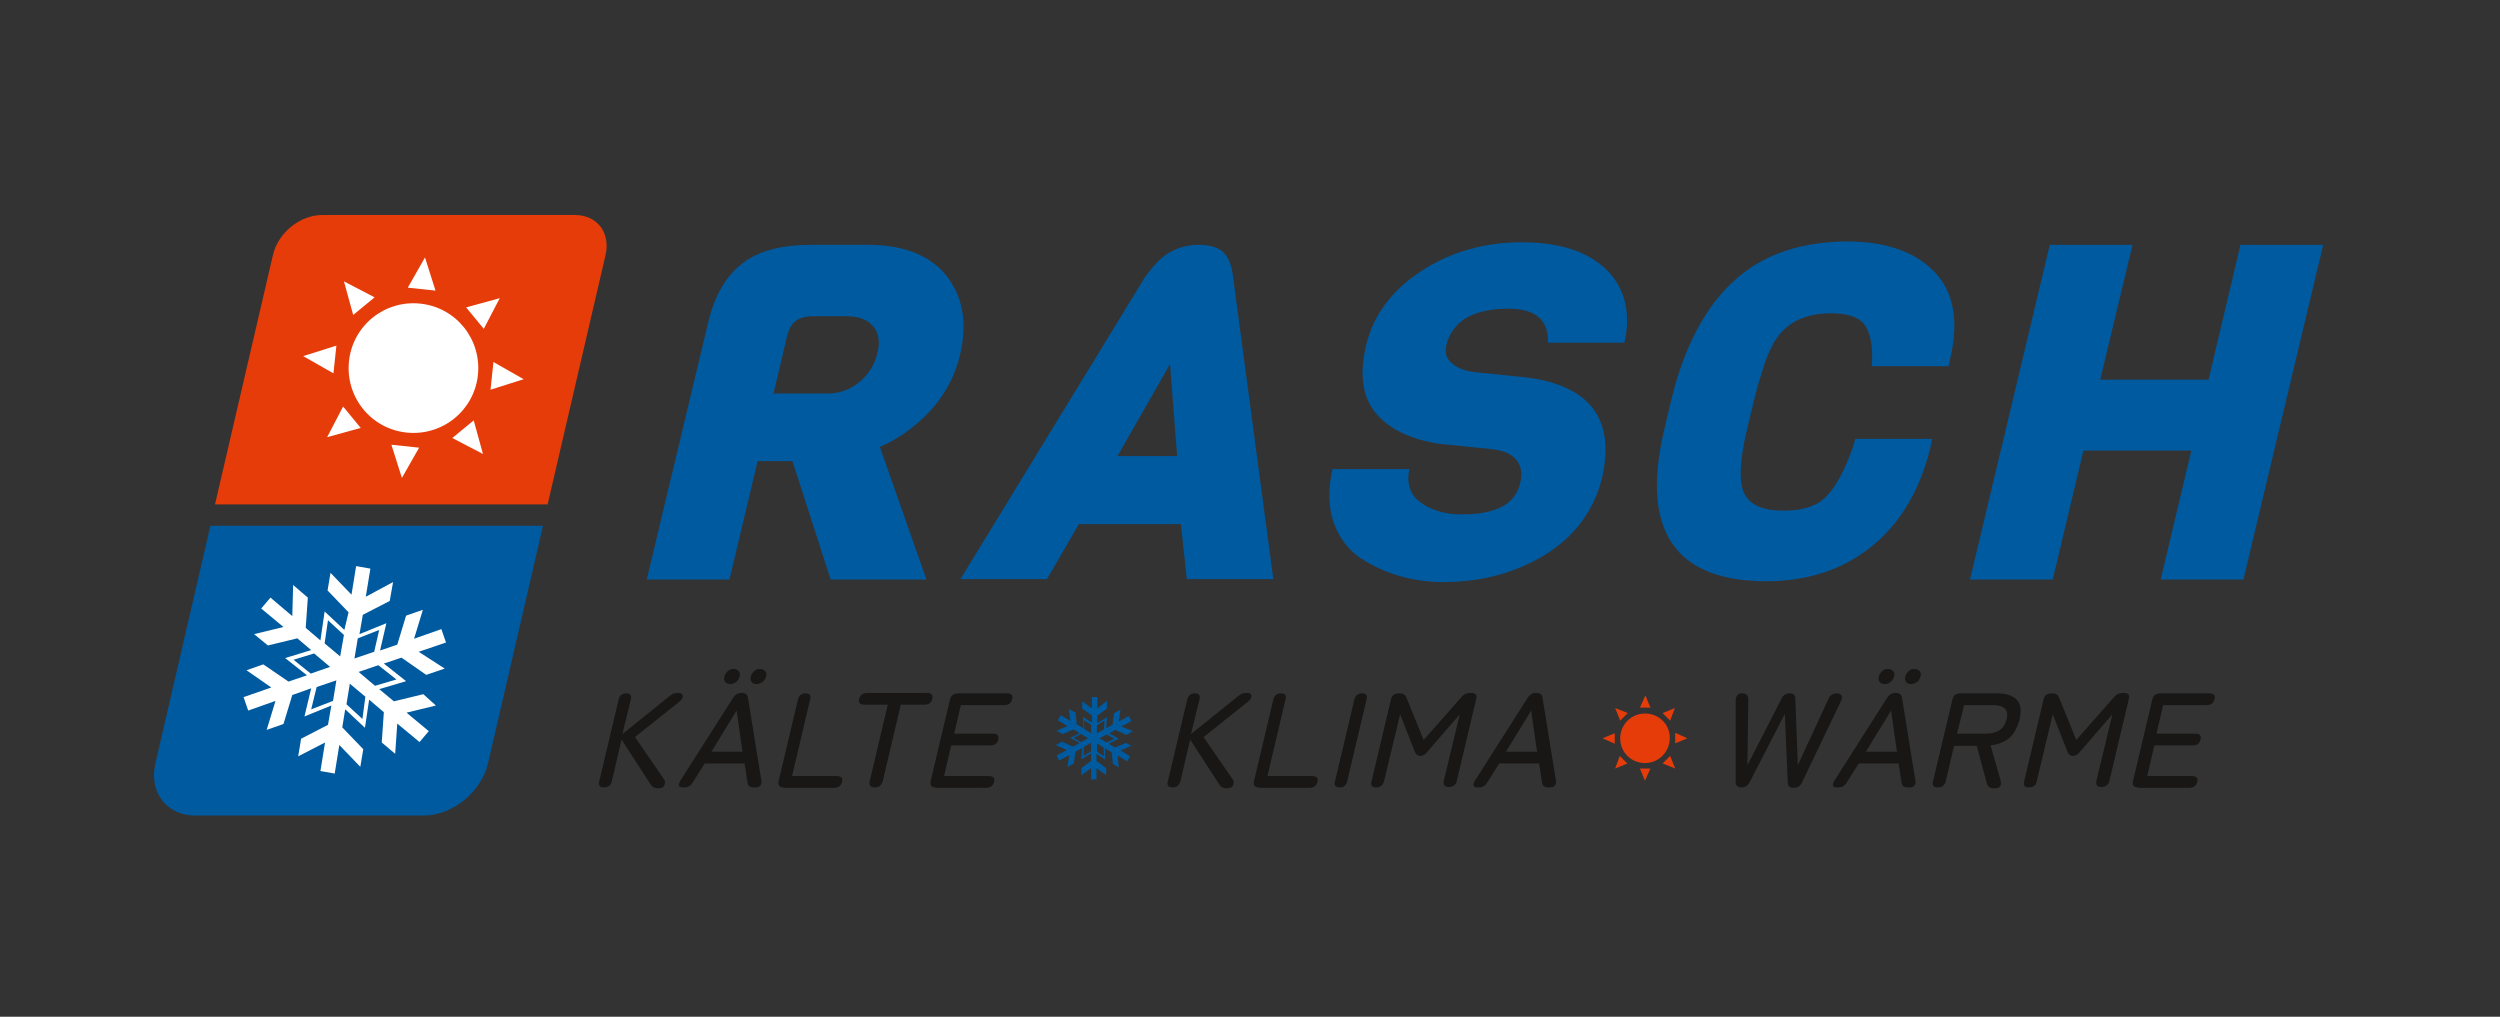
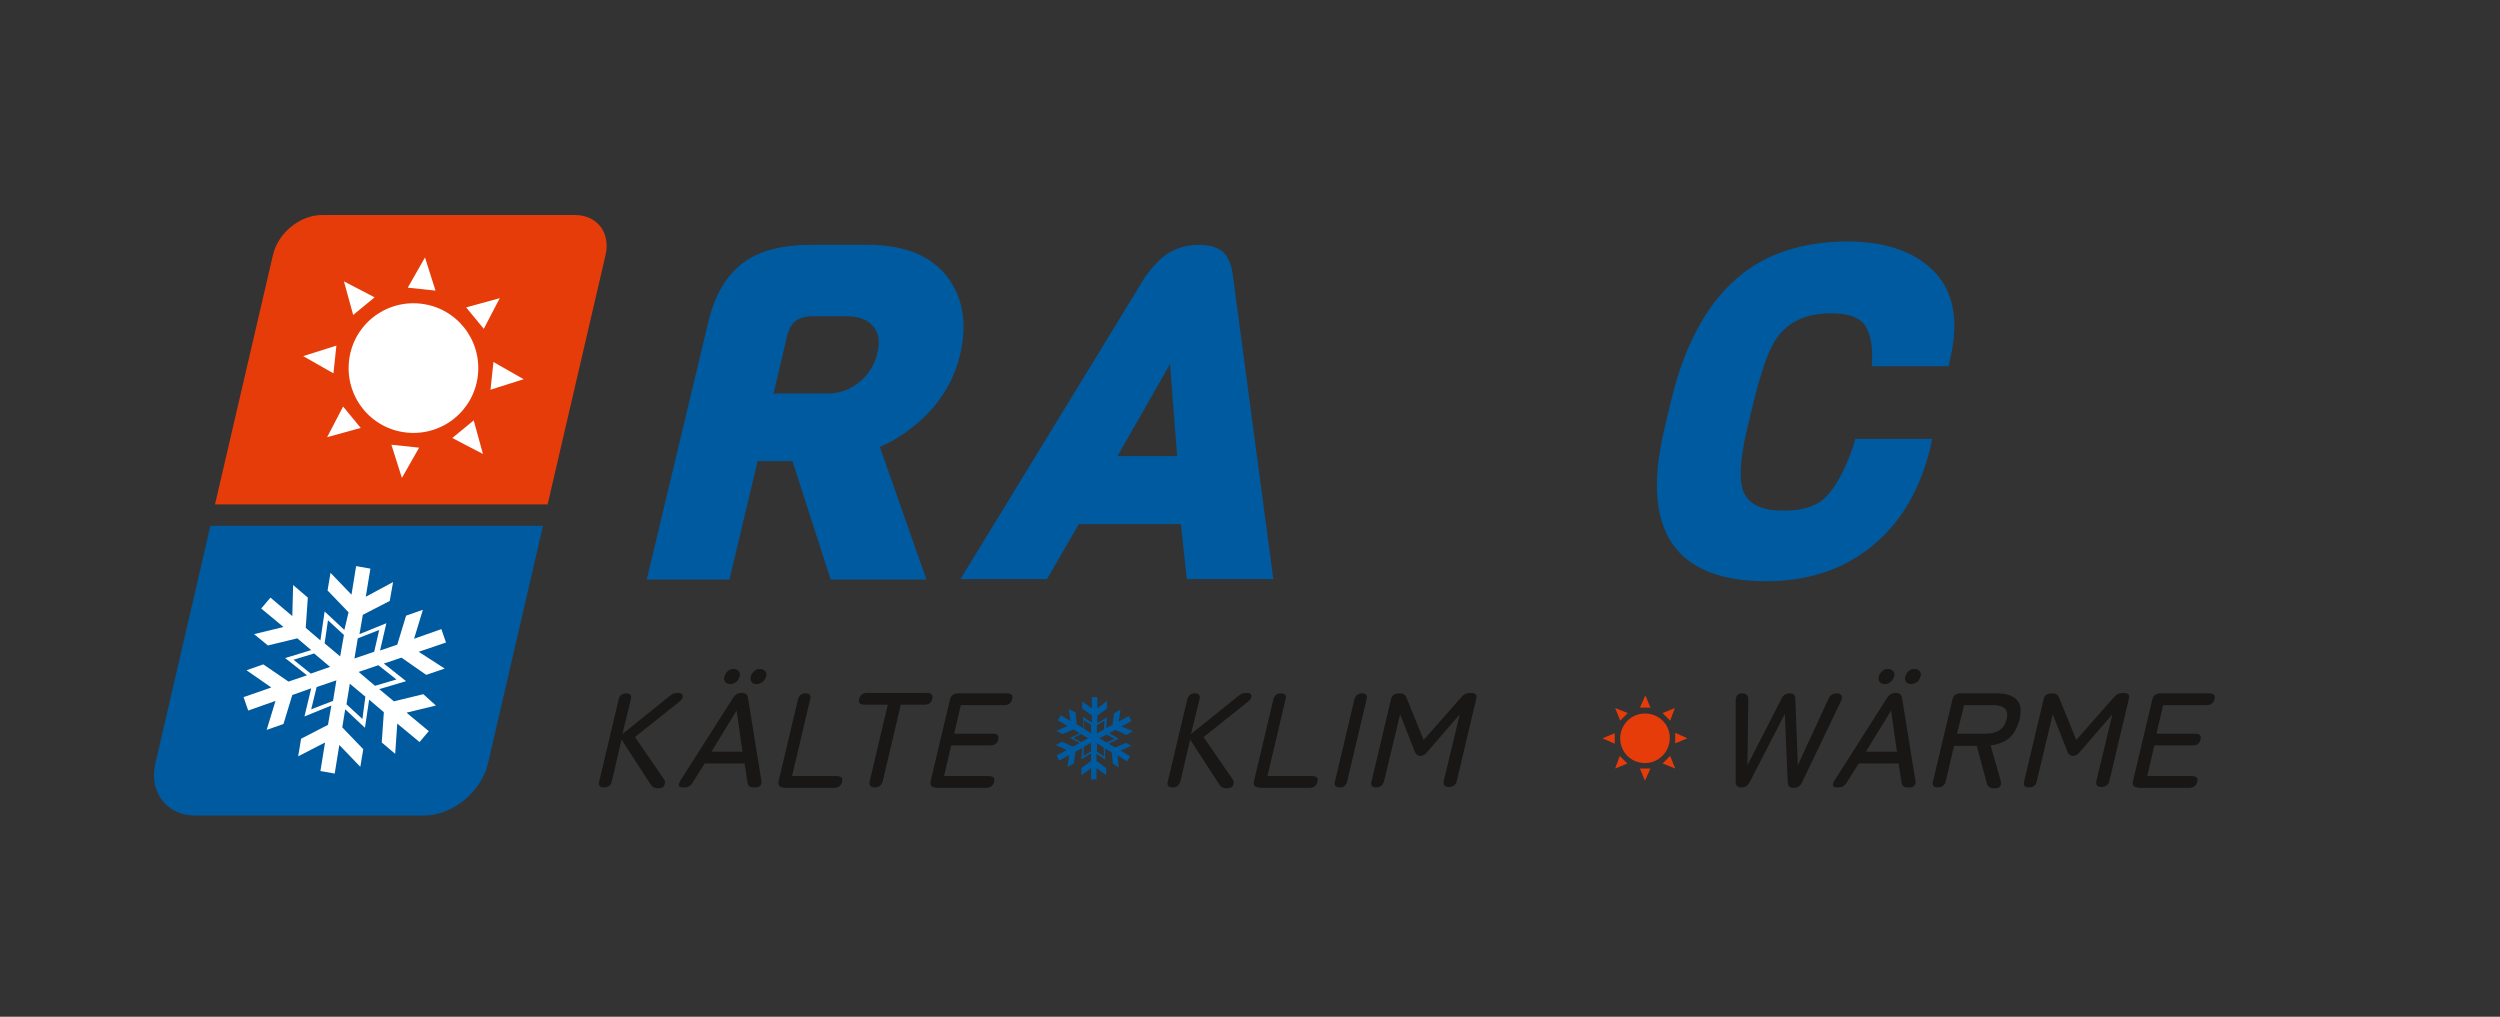
<svg xmlns="http://www.w3.org/2000/svg" version="1.1" id="Ebene_1" x="0px" y="0px" viewBox="0 0 595.3 242.1" style="enable-background:new 0 0 595.3 242.1;" xml:space="preserve">
  <rect x="0" y="0" width="595.3" height="242.1" fill="#333333" stroke="none" />
  <style type="text/css">
	.st0{fill:#005AA0;}
	.st1{fill:#E63C0A;}
	.st2{fill:#181716;}
	.st3{fill:#FFFFFF;}
</style>
-   <path class="st0" d="M50.1,125.2L37,181.8c-1.6,6.8,2.7,12.4,9.5,12.4h54.4c6.8,0,13.7-5.6,15.3-12.4l13.1-56.6H50.1z" />
+   <path class="st0" d="M50.1,125.2L37,181.8c-1.6,6.8,2.7,12.4,9.5,12.4h54.4c6.8,0,13.7-5.6,15.3-12.4l13.1-56.6z" />
  <path class="st1" d="M136.9,51.2H76.7c-5.3,0-10.5,4.3-11.7,9.5l-13.8,59.4h79.2l13.8-59.4C145.4,55.4,142.2,51.2,136.9,51.2z" />
  <g>
    <path class="st0" d="M208.9,84.2c-0.7,2.8-2.1,5-4.3,6.8c-2.2,1.8-4.7,2.7-7.5,2.7h-12.9l3.2-13.6c0.8-3.4,2.6-4.8,6.3-4.8h7.8   c3,0,5.1,0.8,6.4,2.4C209.3,79.3,209.6,81.5,208.9,84.2 M220.5,98.9c4-4,6.8-8.9,8.1-14.4c1.8-7.5,0.7-13.8-3.2-18.8   c-3.9-4.9-10.2-7.4-18.7-7.4h-13.4c-7.2,0-12.6,1.4-16.5,4.4c-3.9,3-6.6,7.6-8.1,13.8L154,138h19.7l6.7-28.2h8.3l9.1,28.2h22.8   l-11.1-31.6C213.4,104.8,217.1,102.2,220.5,98.9" />
    <path class="st0" d="M280.3,108.6h-14.2l12.5-21.9L280.3,108.6z M291.1,59.9c-1.3-1.1-3.2-1.6-5.7-1.6c-2.4,0-4.7,0.6-6.7,1.7   c-2,1.1-3.9,3-6,5.9l-44,72h20.6l7.6-13.1h24.3l1.4,13.1h20.6l-9.6-72.1C293.3,63,292.4,61,291.1,59.9" />
-     <path class="st0" d="M363.7,89.9L351,88.6c-2.4-0.3-4.2-1.1-5.5-2.3c-1.2-1.1-1.5-2.5-1-4.5c0.5-1.9,1.9-4.4,4.3-5.9   c2.6-1.6,6.1-2.4,10.3-2.4c6.7,0,9.7,2.8,9.5,8.1h18.2c1.6-6.9,0.2-13.1-4.4-17.5c-4.5-4.3-11.2-6.4-20.1-6.4   c-8.9,0-16.9,2.3-23.8,6.8c-7.1,4.6-11.5,10.6-13.2,17.7c-1.7,7.1-0.8,12.6,2.5,16.4c3.2,3.7,8.3,6.1,15.1,7.1l12.8,1.3   c6.9,1,6.9,5.4,6.3,8c-0.8,3.2-3.1,7.5-14,7.5c-3.8,0-7.2-1-9.8-2.9c-2.5-1.8-3.3-4.7-2.6-7.9h-18.3c-1.1,4.7-1,9.2,0.3,12.8   c1.3,3.6,3.5,6.5,6.5,8.5c5.8,3.7,12.4,5.6,19.6,5.6c9.1,0,17.2-2.2,24.2-6.5c7.1-4.4,11.7-10.6,13.6-18.4   C384.6,99.9,378.7,91.9,363.7,89.9" />
    <path class="st0" d="M441.2,106.5c-1.9,5.4-4,9.4-6.4,11.8c-2.1,2.2-5.5,3.3-10.1,3.3c-4.7,0-7.7-1.2-9.2-3.8   c-1.5-2.6-1.3-7.9,0.5-15.6l1.6-6.6c0.7-2.9,1.3-5.1,1.9-6.8c1.4-4.9,3.2-8.4,5.2-10.2c2.8-2.7,6.5-4,11.2-4c4,0,6.7,0.9,8,2.6   c1.4,1.9,2,4.7,1.9,8.5l-0.1,1.5h18.3l0.4-1.9c2.1-8.9,0.8-15.9-3.9-20.7c-4.6-4.7-11.6-7.1-20.6-7.1c-6.2,0-11.7,1-16.6,2.9   c-12.5,4.9-21.1,16.8-25.5,35.5l-1.5,6.4c-5.7,24,2.5,36.1,24.3,36.1c9.9,0,18.4-2.8,25.2-8.4c6.8-5.5,11.5-13.5,13.9-23.6l0.4-1.9   h-18.3L441.2,106.5z" />
  </g>
-   <polygon class="st0" points="533.5,58.3 525.9,90.4 500.1,90.4 507.8,58.3 488.1,58.3 469.1,138 488.8,138 496.1,107.3 521.8,107.3   514.5,138 534.2,138 553.2,58.3 553.2,58.3 " />
  <g>
    <path class="st2" d="M143.8,187.5c-1,0-1.4-0.5-1.1-1.5l4.6-19.4c0.2-1,0.9-1.5,1.8-1.5c1,0,1.4,0.5,1.1,1.5l-2,8.2l10.8-8.7   c0.5-0.4,0.9-0.7,1.2-0.9c0.4-0.1,0.8-0.2,1.3-0.2c0.7,0,1,0.2,1.1,0.7c0,0.4-0.2,0.8-0.6,1.2l-10.8,8.6l7,10.2   c0.2,0.4,0.2,0.8,0,1.3s-0.7,0.7-1.5,0.7c-0.5,0-0.9-0.1-1.2-0.3c-0.3-0.2-0.5-0.5-0.7-0.8l-6.8-10.5l-2.3,9.9   C145.5,187,144.8,187.5,143.8,187.5" />
    <path class="st2" d="M180.1,162.9c-0.5,0-0.9-0.2-1.1-0.5c-0.3-0.4-0.4-0.8-0.2-1.3c0.1-0.5,0.4-0.9,0.8-1.3   c0.4-0.4,0.9-0.5,1.4-0.5c0.5,0,0.9,0.2,1.2,0.5c0.3,0.4,0.4,0.8,0.2,1.3c-0.1,0.5-0.4,0.9-0.8,1.3   C181.1,162.7,180.6,162.9,180.1,162.9 M173.9,162.9c-0.5,0-0.9-0.2-1.2-0.5c-0.3-0.4-0.4-0.8-0.2-1.3c0.1-0.5,0.4-0.9,0.8-1.3   c0.4-0.4,0.9-0.5,1.4-0.5c0.5,0,0.9,0.2,1.2,0.5c0.3,0.4,0.4,0.8,0.2,1.3c-0.1,0.5-0.4,0.9-0.8,1.3   C174.9,162.7,174.4,162.9,173.9,162.9 M169.4,179h7.4l-1.4-9.8L169.4,179z M162.6,187.5c-0.5,0-0.8-0.1-0.9-0.4   c-0.1-0.3,0-0.7,0.3-1.2l12.6-19.8c0.5-0.7,1.1-1.1,1.9-1.1h0.2c0.8,0,1.3,0.4,1.4,1.1l3.2,19.8c0.1,0.5,0,0.9-0.3,1.2   c-0.2,0.3-0.6,0.4-1.1,0.4h-0.5c-0.8,0-1.3-0.4-1.4-1.1l-0.7-4.6h-9.5l-2.9,4.6c-0.4,0.7-1.1,1.1-1.9,1.1H162.6z" />
    <path class="st2" d="M186.6,187.5c-1,0-1.4-0.5-1.2-1.5l4.6-19.4c0.2-1,0.9-1.5,1.8-1.5c1,0,1.4,0.5,1.1,1.5l-4.3,18.2h10.7   c1,0,1.5,0.5,1.2,1.4c-0.2,0.9-0.9,1.4-1.9,1.4H186.6z" />
    <path class="st2" d="M208.3,187.5c-1,0-1.4-0.5-1.2-1.5l4.3-18.2h-5.6c-1,0-1.5-0.5-1.2-1.4c0.2-0.9,0.9-1.4,1.9-1.4h14.3   c1,0,1.4,0.5,1.2,1.4c-0.2,0.9-0.8,1.4-1.9,1.4h-5.6l-4.3,18.2C209.9,187,209.3,187.5,208.3,187.5" />
    <path class="st2" d="M222.8,187.5c-1,0-1.4-0.5-1.2-1.5l4.6-19.4c0.2-1,0.9-1.5,1.9-1.5h11.7c1,0,1.5,0.5,1.2,1.4   c-0.2,0.9-0.8,1.4-1.9,1.4h-10.3l-1.6,6.8h9.3c1,0,1.4,0.5,1.2,1.4c-0.2,0.9-0.8,1.4-1.9,1.4h-9.3l-1.7,7.3h10.7   c1,0,1.5,0.5,1.2,1.4c-0.2,0.9-0.9,1.4-1.9,1.4H222.8z" />
    <path class="st2" d="M279.2,187.5c-1,0-1.4-0.5-1.1-1.5l4.6-19.4c0.2-1,0.9-1.5,1.8-1.5c1,0,1.4,0.5,1.1,1.5l-2,8.2l10.8-8.7   c0.5-0.4,0.9-0.7,1.2-0.9c0.4-0.1,0.8-0.2,1.3-0.2c0.7,0,1,0.2,1.1,0.7c0,0.4-0.2,0.8-0.6,1.2l-10.8,8.6l7,10.2   c0.2,0.4,0.2,0.8,0,1.3s-0.7,0.7-1.5,0.7c-0.5,0-0.9-0.1-1.2-0.3c-0.3-0.2-0.5-0.5-0.7-0.8l-6.8-10.5l-2.3,9.9   C280.8,187,280.2,187.5,279.2,187.5" />
    <path class="st2" d="M299.8,187.5c-1,0-1.4-0.5-1.2-1.5l4.6-19.4c0.2-1,0.9-1.5,1.8-1.5c1,0,1.4,0.5,1.1,1.5l-4.3,18.2h10.7   c1,0,1.5,0.5,1.2,1.4c-0.2,0.9-0.9,1.4-1.9,1.4H299.8z" />
    <path class="st2" d="M319,187.5c-1,0-1.4-0.5-1.1-1.5l4.6-19.4c0.2-1,0.9-1.5,1.8-1.5c1,0,1.4,0.5,1.1,1.5l-4.6,19.4   C320.6,187,320,187.5,319,187.5" />
    <path class="st2" d="M327.7,187.5c-1,0-1.4-0.5-1.1-1.5l4.6-19.4c0.1-0.6,0.4-1,0.7-1.2c0.3-0.2,0.8-0.3,1.4-0.3   c0.8,0,1.3,0.3,1.6,1l4.1,10.1l8.9-10.1c0.3-0.4,0.7-0.7,1.1-0.9c0.4-0.1,0.8-0.2,1.3-0.2c1.1,0,1.5,0.5,1.2,1.5l-4.6,19.4   c-0.2,1-0.9,1.5-1.9,1.5c-1,0-1.4-0.5-1.2-1.5l3.8-15.8l-7.7,8.9c-0.5,0.7-1.1,1-1.7,1c-0.6,0-1-0.3-1.3-1l-3.5-8.9l-3.8,15.8   C329.3,187,328.7,187.5,327.7,187.5" />
-     <path class="st2" d="M358.6,179h7.4l-1.4-9.8L358.6,179z M351.8,187.5c-0.5,0-0.8-0.1-0.9-0.4c-0.1-0.3,0-0.7,0.3-1.2l12.6-19.8   c0.5-0.7,1.1-1.1,1.9-1.1h0.2c0.8,0,1.3,0.4,1.4,1.1l3.2,19.8c0.1,0.5,0,0.9-0.3,1.2c-0.2,0.3-0.6,0.4-1.1,0.4h-0.5   c-0.8,0-1.3-0.4-1.4-1.1l-0.7-4.6H357l-2.9,4.6c-0.4,0.7-1.1,1.1-1.9,1.1H351.8z" />
    <path class="st2" d="M414.7,187.5c-0.9,0-1.4-0.4-1.4-1.3l0-19.5c0-0.5,0.2-0.9,0.4-1.2c0.3-0.3,0.6-0.4,1.1-0.4   c1,0,1.5,0.5,1.5,1.3l-0.2,15.8l8.1-15.8c0.4-0.9,1.1-1.3,2-1.3c0.8,0,1.3,0.4,1.3,1.3l0.6,15.8l7.3-15.8c0.4-0.9,1.1-1.3,2-1.3   c0.5,0,0.9,0.2,1.1,0.5c0.2,0.3,0.1,0.7-0.1,1.3l-9.3,19.4c-0.4,0.9-1.1,1.3-2,1.3c-0.9,0-1.4-0.4-1.4-1.3l-0.7-16.3l-8.4,16.3   C416.2,187.1,415.6,187.5,414.7,187.5" />
    <path class="st2" d="M455,162.9c-0.5,0-0.9-0.2-1.1-0.5c-0.3-0.4-0.4-0.8-0.2-1.3c0.1-0.5,0.4-0.9,0.8-1.3c0.4-0.4,0.9-0.5,1.4-0.5   c0.5,0,0.9,0.2,1.2,0.5c0.3,0.4,0.4,0.8,0.2,1.3c-0.1,0.5-0.4,0.9-0.8,1.3C456,162.7,455.5,162.9,455,162.9 M448.8,162.9   c-0.5,0-0.9-0.2-1.2-0.5c-0.3-0.4-0.4-0.8-0.2-1.3c0.1-0.5,0.4-0.9,0.8-1.3c0.4-0.4,0.9-0.5,1.4-0.5c0.5,0,0.9,0.2,1.2,0.5   c0.3,0.4,0.4,0.8,0.2,1.3c-0.1,0.5-0.4,0.9-0.8,1.3C449.8,162.7,449.3,162.9,448.8,162.9 M444.3,179h7.4l-1.4-9.8L444.3,179z    M437.4,187.5c-0.5,0-0.8-0.1-0.9-0.4c-0.1-0.3,0-0.7,0.3-1.2l12.6-19.8c0.5-0.7,1.1-1.1,1.9-1.1h0.2c0.8,0,1.3,0.4,1.4,1.1   l3.2,19.8c0.1,0.5,0,0.9-0.3,1.2c-0.2,0.3-0.6,0.4-1.1,0.4h-0.5c-0.8,0-1.3-0.4-1.4-1.1l-0.7-4.6h-9.5l-2.9,4.6   c-0.4,0.7-1.1,1.1-1.9,1.1H437.4z" />
    <path class="st2" d="M466,174.7h6.9c1.3,0,2.4-0.3,3.2-0.8c0.8-0.5,1.4-1.4,1.7-2.6c0.3-1.2,0.1-2.1-0.4-2.6   c-0.6-0.5-1.5-0.8-2.8-0.8h-6.9L466,174.7z M461.4,187.5c-1,0-1.4-0.5-1.1-1.5l4.6-19.4c0.2-1,0.9-1.5,1.9-1.5h8.7   c2.2,0,3.7,0.5,4.7,1.5c1,1,1.2,2.5,0.7,4.7c-0.5,1.9-1.3,3.4-2.4,4.4c-1.2,1-2.7,1.6-4.5,1.8l2.4,8.4c0.1,0.5,0.1,1-0.1,1.3   c-0.2,0.3-0.6,0.5-1.1,0.5h-0.5c-0.9,0-1.4-0.4-1.6-1.2l-2.4-8.9h-5.4l-2,8.5C463.1,187,462.4,187.5,461.4,187.5" />
    <path class="st2" d="M483.1,187.5c-1,0-1.4-0.5-1.1-1.5l4.6-19.4c0.1-0.6,0.4-1,0.7-1.2c0.3-0.2,0.8-0.3,1.4-0.3   c0.8,0,1.3,0.3,1.6,1l4.1,10.1l8.9-10.1c0.3-0.4,0.7-0.7,1.1-0.9c0.4-0.1,0.8-0.2,1.3-0.2c1.1,0,1.5,0.5,1.2,1.5l-4.6,19.4   c-0.2,1-0.9,1.5-1.9,1.5c-1,0-1.4-0.5-1.2-1.5l3.8-15.8l-7.7,8.9c-0.5,0.7-1.1,1-1.7,1c-0.6,0-1-0.3-1.3-1l-3.5-8.9L485,186   C484.8,187,484.2,187.5,483.1,187.5" />
    <path class="st2" d="M509.1,187.5c-1,0-1.4-0.5-1.2-1.5l4.6-19.4c0.2-1,0.9-1.5,1.9-1.5h11.7c1,0,1.5,0.5,1.2,1.4   c-0.2,0.9-0.8,1.4-1.9,1.4h-10.3l-1.6,6.8h9.3c1,0,1.4,0.5,1.2,1.4c-0.2,0.9-0.8,1.4-1.9,1.4H513l-1.7,7.3h10.7   c1,0,1.5,0.5,1.2,1.4c-0.2,0.9-0.9,1.4-1.9,1.4H509.1z" />
    <path class="st1" d="M384.6,168.6l1.2,3l1.8-1.8L384.6,168.6z M395.9,181.8l1.8-1.8l1.2,3L395.9,181.8z M384.6,183l2.9-1.2   l-1.8-1.8L384.6,183z M397.7,171.6l-1.8-1.8l2.9-1.2L397.7,171.6z M381.6,175.8l2.9,1.3v-2.5L381.6,175.8z M398.9,177v-2.5l2.9,1.3   L398.9,177z M391.7,185.9l1.3-2.9h-2.5L391.7,185.9z M393,168.5h-2.5l1.3-2.9L393,168.5z M391.7,169.9c-3.3,0-5.9,2.7-5.9,5.9   c0,3.3,2.6,5.9,5.9,5.9c3.3,0,5.9-2.7,5.9-5.9C397.7,172.5,395,169.9,391.7,169.9" />
  </g>
  <path class="st0" d="M262.9,180.1l-1.7-1.1v-2l1.6,1L262.9,180.1z M258,180l0.1-2.2l1.7-0.9v2L258,180z M255.6,175.7l1.8-0.9l1.7,1  l-1.7,0.9L255.6,175.7z M258.1,171.5l1.7,1.1v2l-1.6-1L258.1,171.5z M263,171.6l-0.1,2.1l-1.7,0.9v-1.9L263,171.6z M265.4,175.9  l-1.9,0.9l-1.7-1l1.7-0.9L265.4,175.9z M268.1,176.9l-2.6,1.1l-1.5-0.9l2.4-1.2l-2.3-1.3l1.5-0.8l2.6,1.2l1.6-0.9L267,173l2.4-1.3  l-0.6-1.2l-2.4,1.3l0.4-2.8l-1.5,0.8l-0.4,2.8l-1.5,0.8l0.2-2.6l-2.3,1.4v-1.8l2.3-1.7v-1.8l-2.3,1.8V166h-1.3v2.7l-2.3-1.7v1.7  l2.3,1.7v1.7l-2.1-1.4l0.1,2.7l-1.6-0.9l-0.3-2.8l-1.6-0.9l0.4,2.9l-2.3-1.4l-0.7,1.2l2.3,1.4l-2.6,1.1l1.4,0.8l2.6-1.1l1.5,0.9  l-2.3,1.1l2.3,1.2l-1.6,0.9l-2.6-1.2l-1.5,0.8l0,0l2.6,1.2l-2.4,1.3l0.6,1.2l2.4-1.3l-0.4,2.8l1.5-0.8l0.4-2.8l1.6-0.9l-0.2,2.7  l2.3-1.4v1.8l-2.3,1.7v1.7l0,0l2.3-1.7v2.7h1.3v-2.7l2.3,1.7v-1.7l-2.3-1.7v-1.7l2.1,1.4l-0.1-2.7l1.6,0.9l0.3,2.8l1.4,0.8l0,0  l-0.3-2.8l2.3,1.4l0.7-1.2l-2.3-1.4l2.6-1.1L268.1,176.9z" />
  <path class="st3" d="M86.3,171.2l-3.8-3.5l0.8-4.9l3.7,3.1L86.3,171.2z M74.1,168.9l1.3-5.3l4.7-1.6l-0.8,4.9L74.1,168.9z   M69.9,157.1l4.9-1.5l3.8,3.2l-4.6,1.6L69.9,157.1z M78.1,147.7l3.8,3.5l-0.9,5.1l-3.7-3.1L78.1,147.7z M90.3,150l-1.2,5.2l-4.7,1.6  l0.8-4.8L90.3,150z M94.4,161.8l-5.1,1.5l-3.9-3.3l4.7-1.6L94.4,161.8z M100.8,165.3l-7,1.7l-3.5-2.9l6.4-1.9l-5.3-4.2l4.2-1.4  l5.9,4.1l4.4-1.5l-6.2-4l6.5-2.2l-1.1-3.2l-6.5,2.3l2.1-6.9l-4,1.4l-2.1,6.9l-4.1,1.4l1.5-6.5l-6.4,2.6l0.8-4.6l6.4-3.3l0.8-4.5  l-6.5,3.5l1.1-6.7l-3.4-0.6l-1.1,6.8l-5-5.2l-0.7,4.2l5,5.2L82,150l-4.7-4.4l-1,6.9l-3.5-3l0.5-7.2l-3.5-3l-0.2,7.4l-5.2-4.4  l-2.2,2.6l5.3,4.4l-7,1.7l3.3,2.7l7-1.7l3.3,2.8l-6.2,1.9l5.2,4.1l-4.4,1.5l-6-4.1l-4,1.4l0,0l5.9,4.1L58,166l1.1,3.2l6.5-2.3  l-2.1,6.9l4-1.4l2.1-6.9l4.5-1.6l-1.6,6.7l6.4-2.6l-0.8,4.6l-6.4,3.3l-0.7,4.2l0,0l6.4-3.3l-1.1,6.8l3.4,0.6l1.1-6.8l5,5.2l0.7-4.2  l-5-5.2l0.7-4.3l4.7,4.4l1-6.7l3.5,3l-0.5,7.2l3.2,2.7l0,0l0.5-7.2l5.3,4.4l2.2-2.6l-5.3-4.4l7-1.7L100.8,165.3z" />
  <g>
    <path class="st3" d="M81.9,67l2.2,8l5.1-4.2L81.9,67z M107.7,104.3l5.1-4.2l2.2,8L107.7,104.3z M77.9,104.1l8-2.2l-4.2-5.1   L77.9,104.1z M115.2,78.3l-4.2-5.1l8-2.2L115.2,78.3z M72.2,84.8l7.2,4.1l0.7-6.6L72.2,84.8z M116.8,92.8l0.7-6.6l7.2,4.1   L116.8,92.8z M95.7,113.8l4.1-7.2l-6.6-0.7L95.7,113.8z M103.7,69.2l-6.6-0.7l4.1-7.2L103.7,69.2z M100.1,72.3   c-8.5-0.9-16.1,5.2-17,13.7c-0.9,8.5,5.2,16.1,13.7,17c8.5,0.9,16.1-5.2,17-13.7C114.7,80.8,108.6,73.2,100.1,72.3" />
  </g>
</svg>